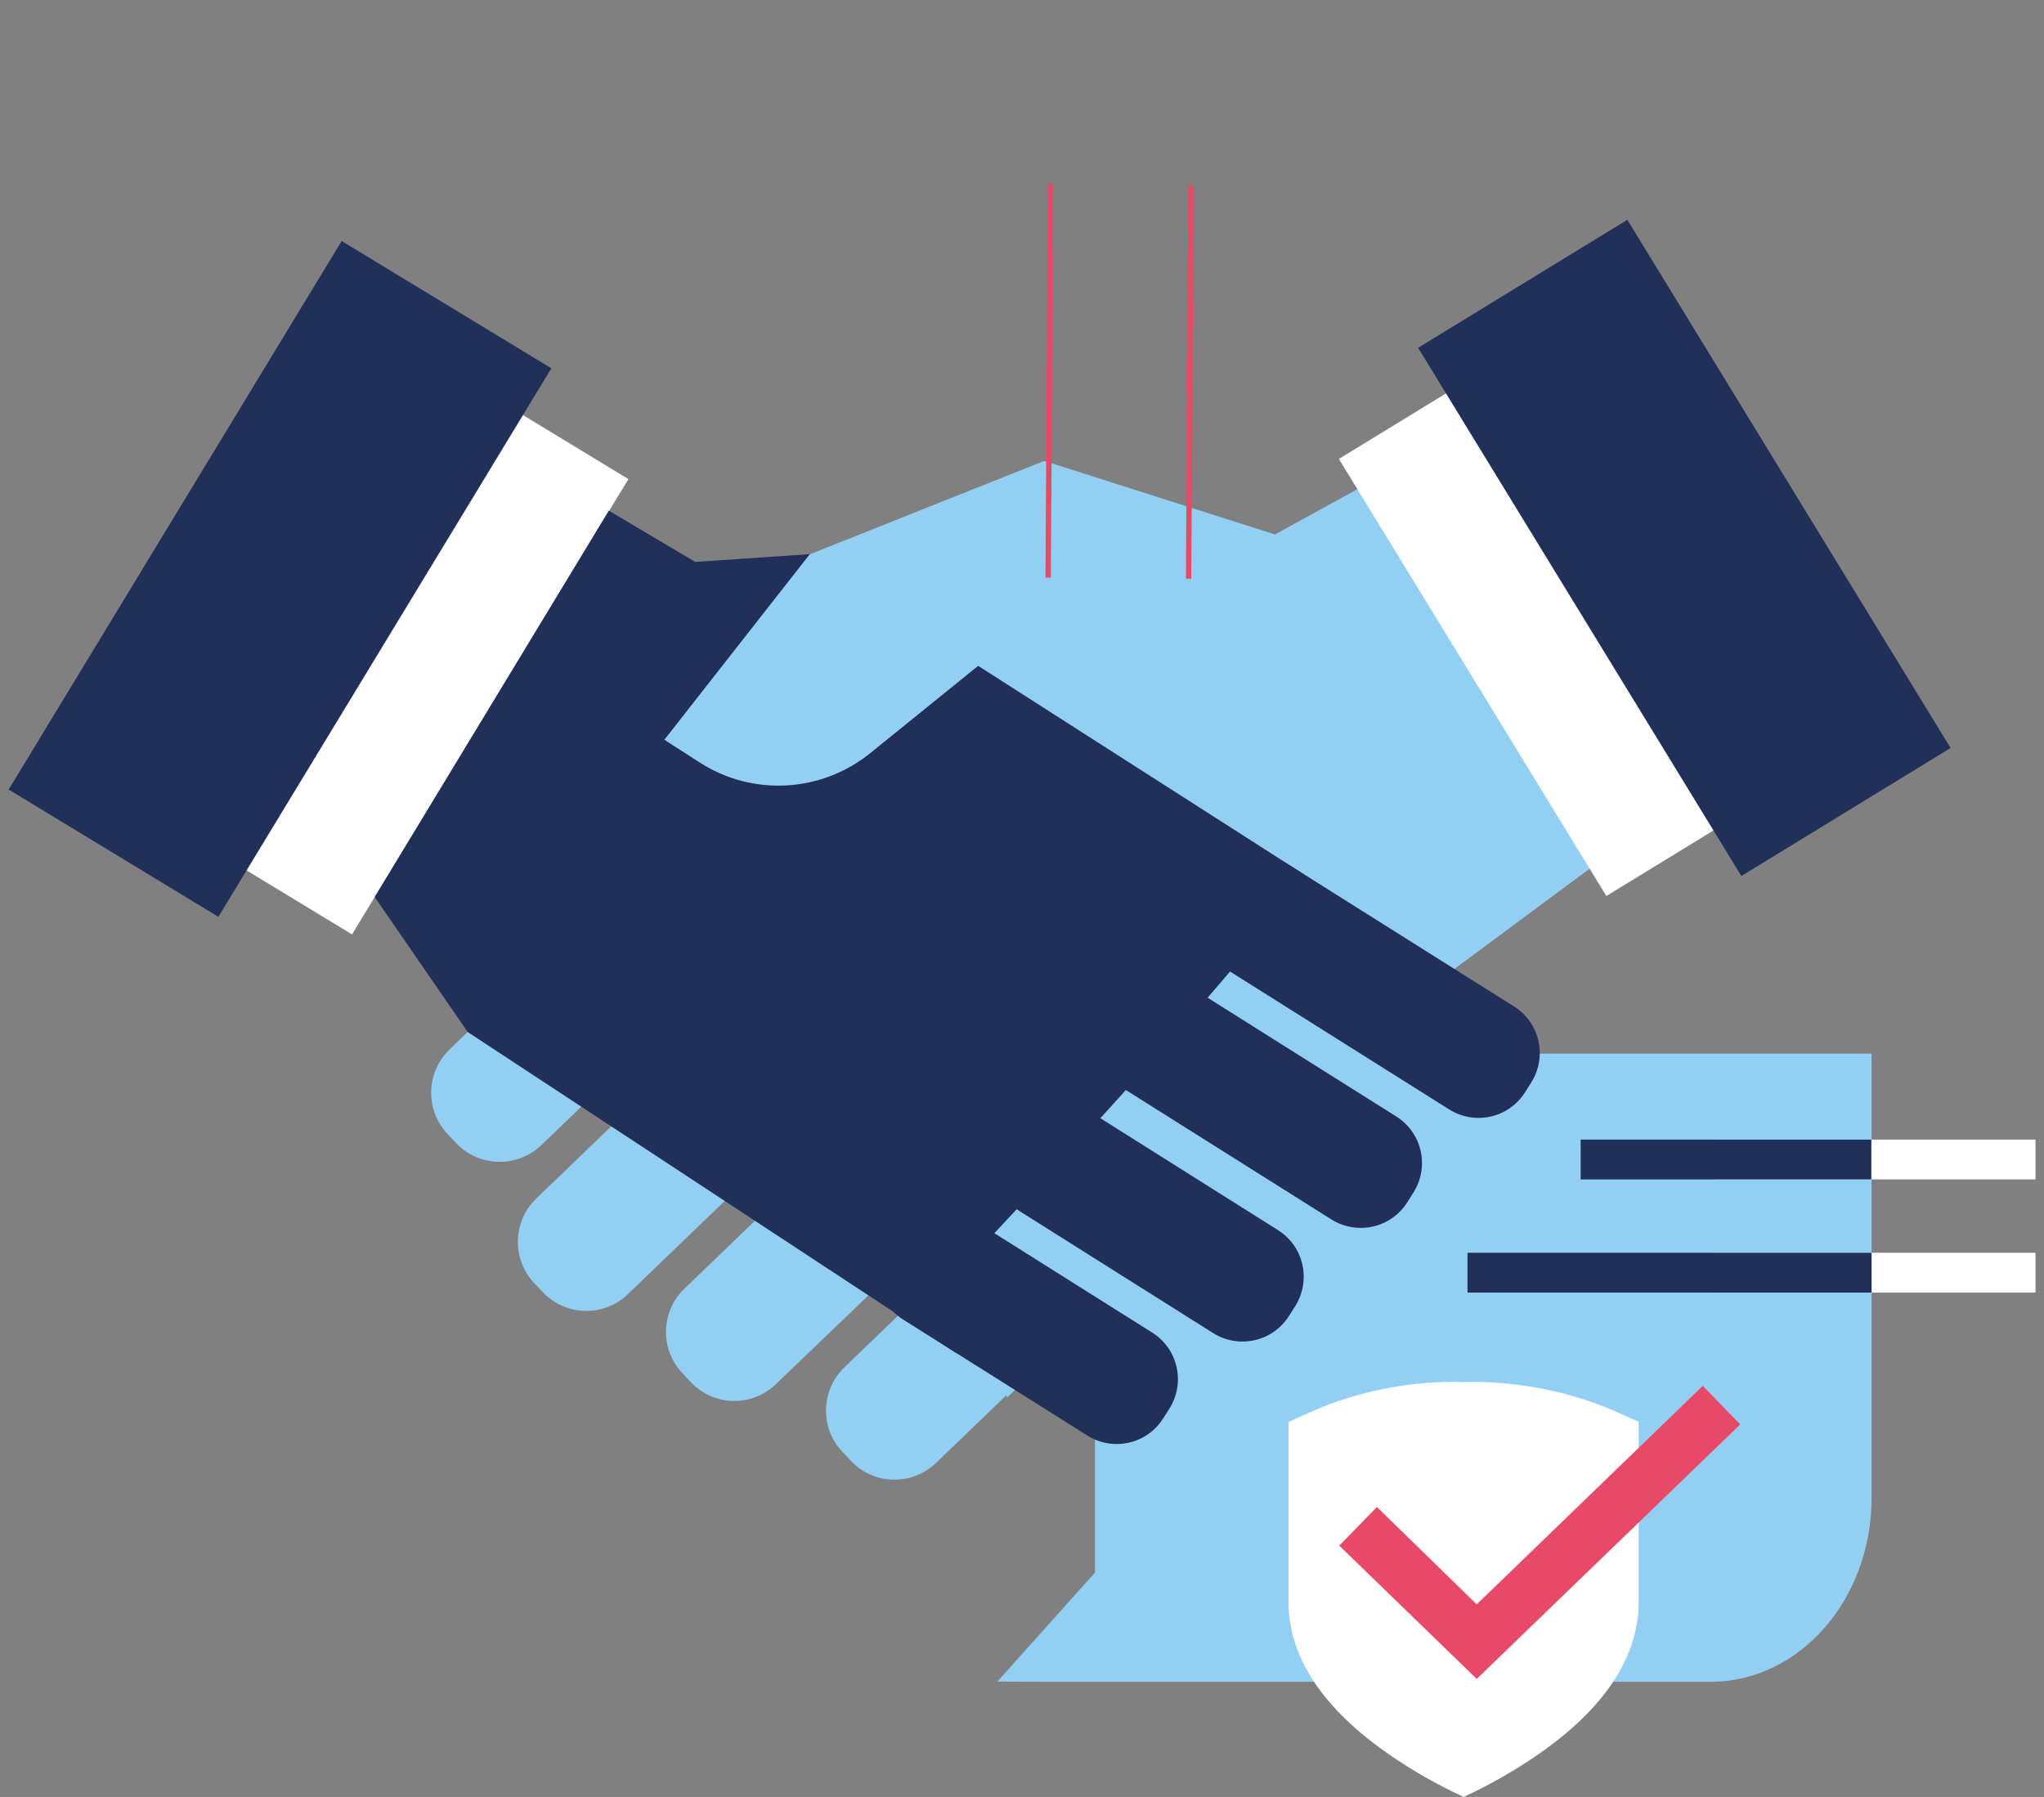
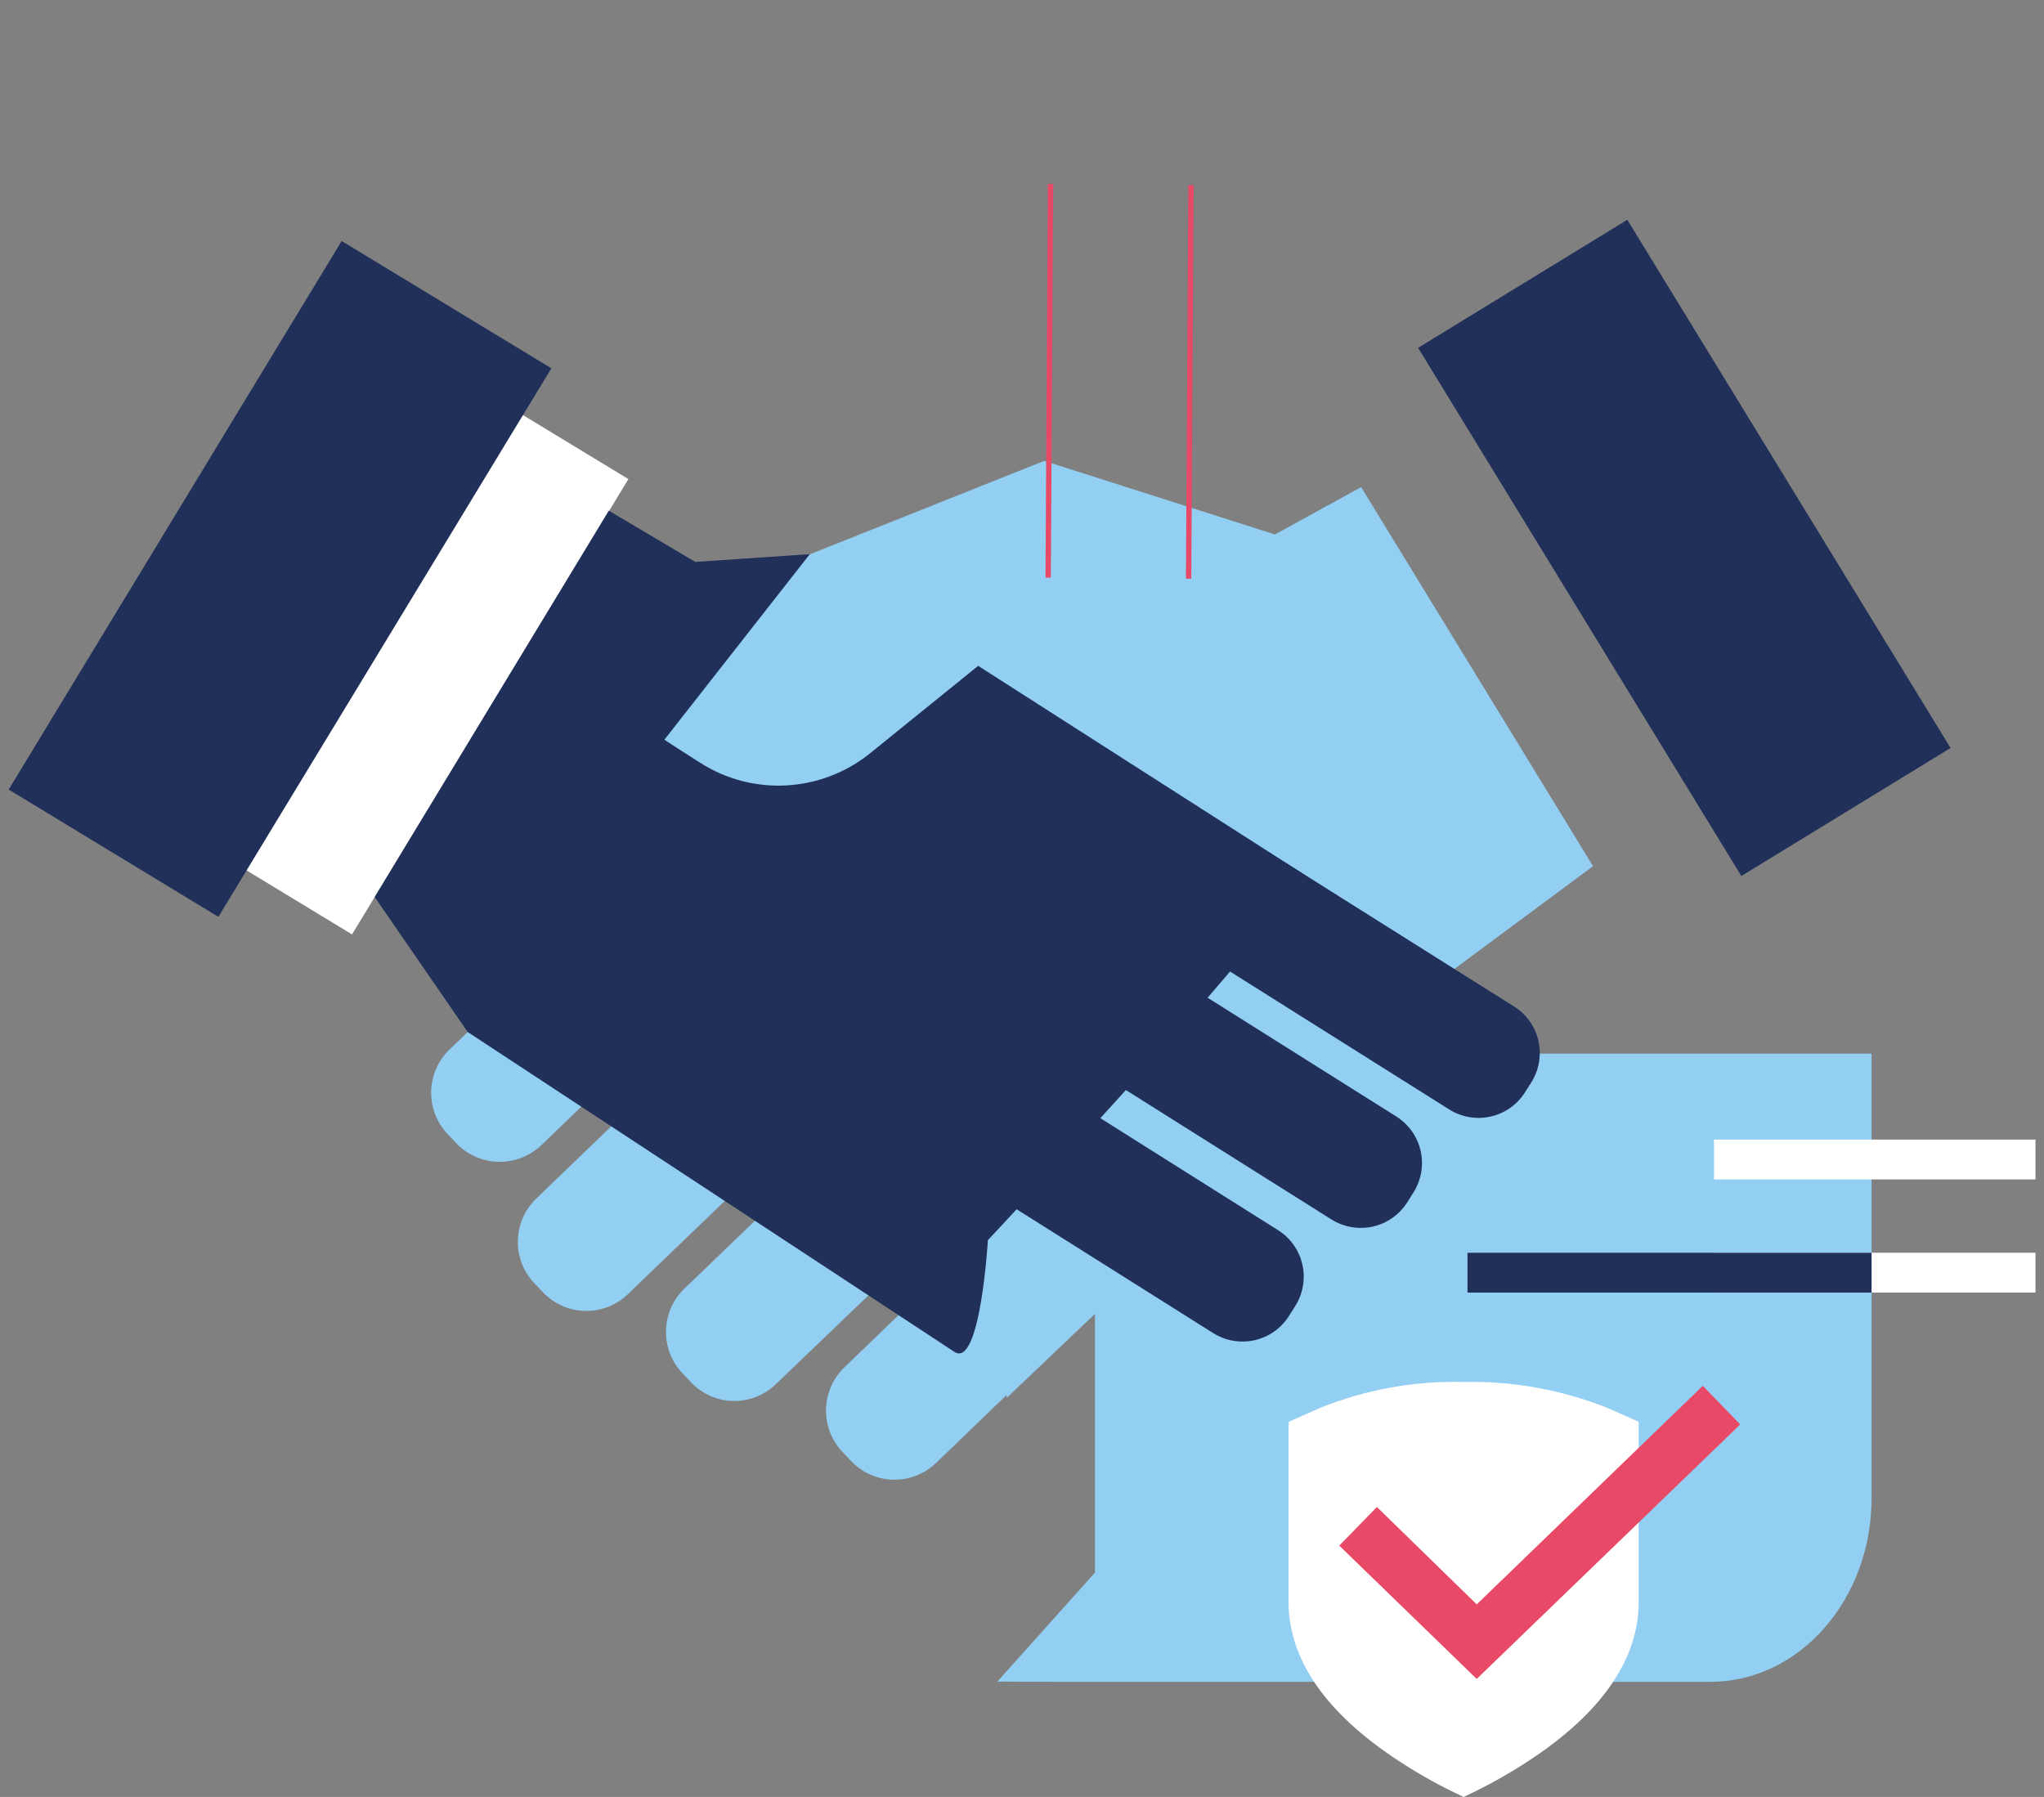
<svg xmlns="http://www.w3.org/2000/svg" version="1.1" id="Ebene_1" x="0px" y="0px" viewBox="0 0 841.7 740" style="enable-background:new 0 0 841.7 740;" xml:space="preserve">
  <rect x="0" y="0" width="841.7" height="740" fill="#808080" stroke="none" />
  <style type="text/css">
	.st0{fill:#93CFF2;}
	.st1{fill:#FFFFFF;}
	.st2{fill:#203059;}
	.st3{fill:#E74966;}
	.st4{fill:#E84966;}
</style>
  <g>
    <path class="st0" d="M410.7,692.5l40.2-44.9V522.1c0-48.7,34.7-88.2,77.4-88.2h242.4v183c0,41.8-29.7,75.7-66.4,75.7h-267   L410.7,692.5L410.7,692.5z" />
    <path class="st0" d="M188,470.9l-3.6-3.8c-9.4-9.8-9.1-25.4,0.7-34.9l83.5-80.4c9.8-9.4,25.4-9.1,34.9,0.7l3.6,3.8   c9.4,9.8,9.1,25.4-0.7,34.9l-83.5,80.4C213,481,197.4,480.7,188,470.9z" />
    <path class="st0" d="M223.7,532.3l-3.6-3.8c-9.4-9.8-9.1-25.4,0.7-34.9l83.5-80.4c9.8-9.4,25.4-9.1,34.9,0.7l3.6,3.8   c9.4,9.8,9.1,25.4-0.7,34.9L258.5,533C248.7,542.4,233.1,542.1,223.7,532.3z" />
    <path class="st0" d="M284.7,569.4l-3.6-3.8c-9.4-9.8-9.1-25.4,0.7-34.9l65.7-63.2c9.8-9.4,25.4-9.1,34.9,0.7l3.6,3.8   c9.4,9.8,9.1,25.4-0.7,34.9L319.5,570C309.7,579.5,294.1,579.2,284.7,569.4z" />
    <path class="st0" d="M350.6,601.8L347,598c-9.4-9.8-9.1-25.4,0.7-34.9l157.4-151.6c9.8-9.4,25.4-9.1,34.9,0.7l3.6,3.8   c9.4,9.8,9.1,25.4-0.7,34.9L385.4,602.5C375.6,611.9,360,611.6,350.6,601.8z" />
    <rect x="49" y="214.4" transform="matrix(0.519 -0.855 0.855 0.519 -150.14 262.998)" class="st1" width="219.3" height="101" />
    <rect x="-16.8" y="188" transform="matrix(0.519 -0.855 0.855 0.519 -148.448 213.205)" class="st2" width="264.2" height="101" />
    <polygon class="st0" points="586.4,412.2 414.6,575.6 403.2,471.5 494.8,375  " />
    <path class="st2" d="M250.7,210.3l35.6,21.1l47.2-3.2l202.1,130.5c8.7,5.6-128.8,152-128.8,152s-3.1,53.1-13.8,46L192.6,425   l-38.3-55.6L250.7,210.3z" />
    <path class="st0" d="M560.5,200.6L525,220.1l-95-30.3l-96.6,38.5l-59.8,76.3c0,0.1,6.4,4.2,14.7,9.5c21.7,13.9,49.9,12.3,70-3.9   l44.5-36l195.6,125.2l57.6-42.7L560.5,200.6z" />
    <path class="st2" d="M496.9,367.3l2.6-4.1c6.7-10.6,20.6-13.7,31.2-7.1l92.8,58.4c10.6,6.7,13.7,20.6,7.1,31.2l-2.6,4.1   c-6.7,10.6-20.6,13.7-31.2,7.1L504,398.5C493.4,391.8,490.2,377.8,496.9,367.3z" />
    <path class="st2" d="M451.3,414.4l2.6-4.1c6.7-10.6,20.6-13.7,31.2-7.1l89.9,56.6c10.6,6.7,13.7,20.6,7.1,31.2l-2.6,4.1   c-6.7,10.6-20.6,13.7-31.2,7.1l-89.9-56.6C447.8,438.9,444.7,425,451.3,414.4z" />
    <path class="st2" d="M409.5,465.5l2.6-4.1c6.7-10.6,20.6-13.7,31.2-7.1l83,52.3c10.6,6.7,13.7,20.6,7.1,31.2l-2.6,4.1   c-6.7,10.6-20.6,13.7-31.2,7.1l-83-52.3C406,490.1,402.8,476.1,409.5,465.5z" />
-     <path class="st2" d="M364.8,512.2l2.6-4.1c6.7-10.6,20.6-13.7,31.2-7.1l75.9,47.8c10.6,6.7,13.7,20.6,7.1,31.2l-2.6,4.1   c-6.7,10.6-20.6,13.7-31.2,7.1l-75.9-47.8C361.3,536.7,358.1,522.7,364.8,512.2z" />
    <g>
      <rect x="408.9" y="156.1" transform="matrix(6.051486e-03 -1 1 6.051486e-03 329.779 646.254)" class="st3" width="162.1" height="2.2" />
      <rect x="351" y="155.7" transform="matrix(6.051486e-03 -1 1 6.051486e-03 272.697 587.92)" class="st3" width="162.1" height="2.2" />
    </g>
-     <path id="Pfad_3147_00000050654347783156347500000010498990561545932163_" class="st1" d="M674.8,585.5L674.8,585.5l-12.2-5.4   l-0.9-0.4c-18.7-7.4-38.7-11-58.8-10.6h-0.3c-20.1-0.5-40.1,3.1-58.8,10.6l-0.9,0.4l-12.2,5.4l0,0l-0.1,2.3v71.8   c0,22.7,14,44,41.7,63.1c9.6,6.6,19.8,12.4,30.4,17.3l0,0c10.6-4.9,20.8-10.7,30.4-17.3c27.7-19.1,41.7-40.4,41.7-63.1L674.8,585.5   z" />
-     <rect x="599" y="147.3" transform="matrix(0.853 -0.522 0.522 0.853 -36.499 376.033)" class="st1" width="101" height="211" />
+     <path id="Pfad_3147_00000050654347783156347500000010498990561545932163_" class="st1" d="M674.8,585.5L674.8,585.5l-12.2-5.4   l-0.9-0.4c-18.7-7.4-38.7-11-58.8-10.6h-0.3c-20.1-0.5-40.1,3.1-58.8,10.6l-0.9,0.4l-12.2,5.4l0,0l-0.1,2.3v71.8   c0,22.7,14,44,41.7,63.1c9.6,6.6,19.8,12.4,30.4,17.3c10.6-4.9,20.8-10.7,30.4-17.3c27.7-19.1,41.7-40.4,41.7-63.1L674.8,585.5   z" />
    <rect x="643.1" y="98.3" transform="matrix(0.853 -0.522 0.522 0.853 -15.913 395.083)" class="st2" width="101" height="255" />
    <polyline class="st1" points="705.8,469.3 838.2,469.3 838.2,485.7 705.8,485.7  " />
    <polyline class="st1" points="705.8,515.9 838.2,515.9 838.2,532.3 705.8,532.3  " />
-     <rect x="650.9" y="469.3" class="st2" width="119.7" height="16.4" />
    <rect x="604.3" y="515.9" class="st2" width="166.4" height="16.4" />
  </g>
  <polygon class="st4" points="608.1,691.4 716.6,586.6 701.2,570.7 608.1,660.7 567,620.6 551.5,636.5 " />
</svg>